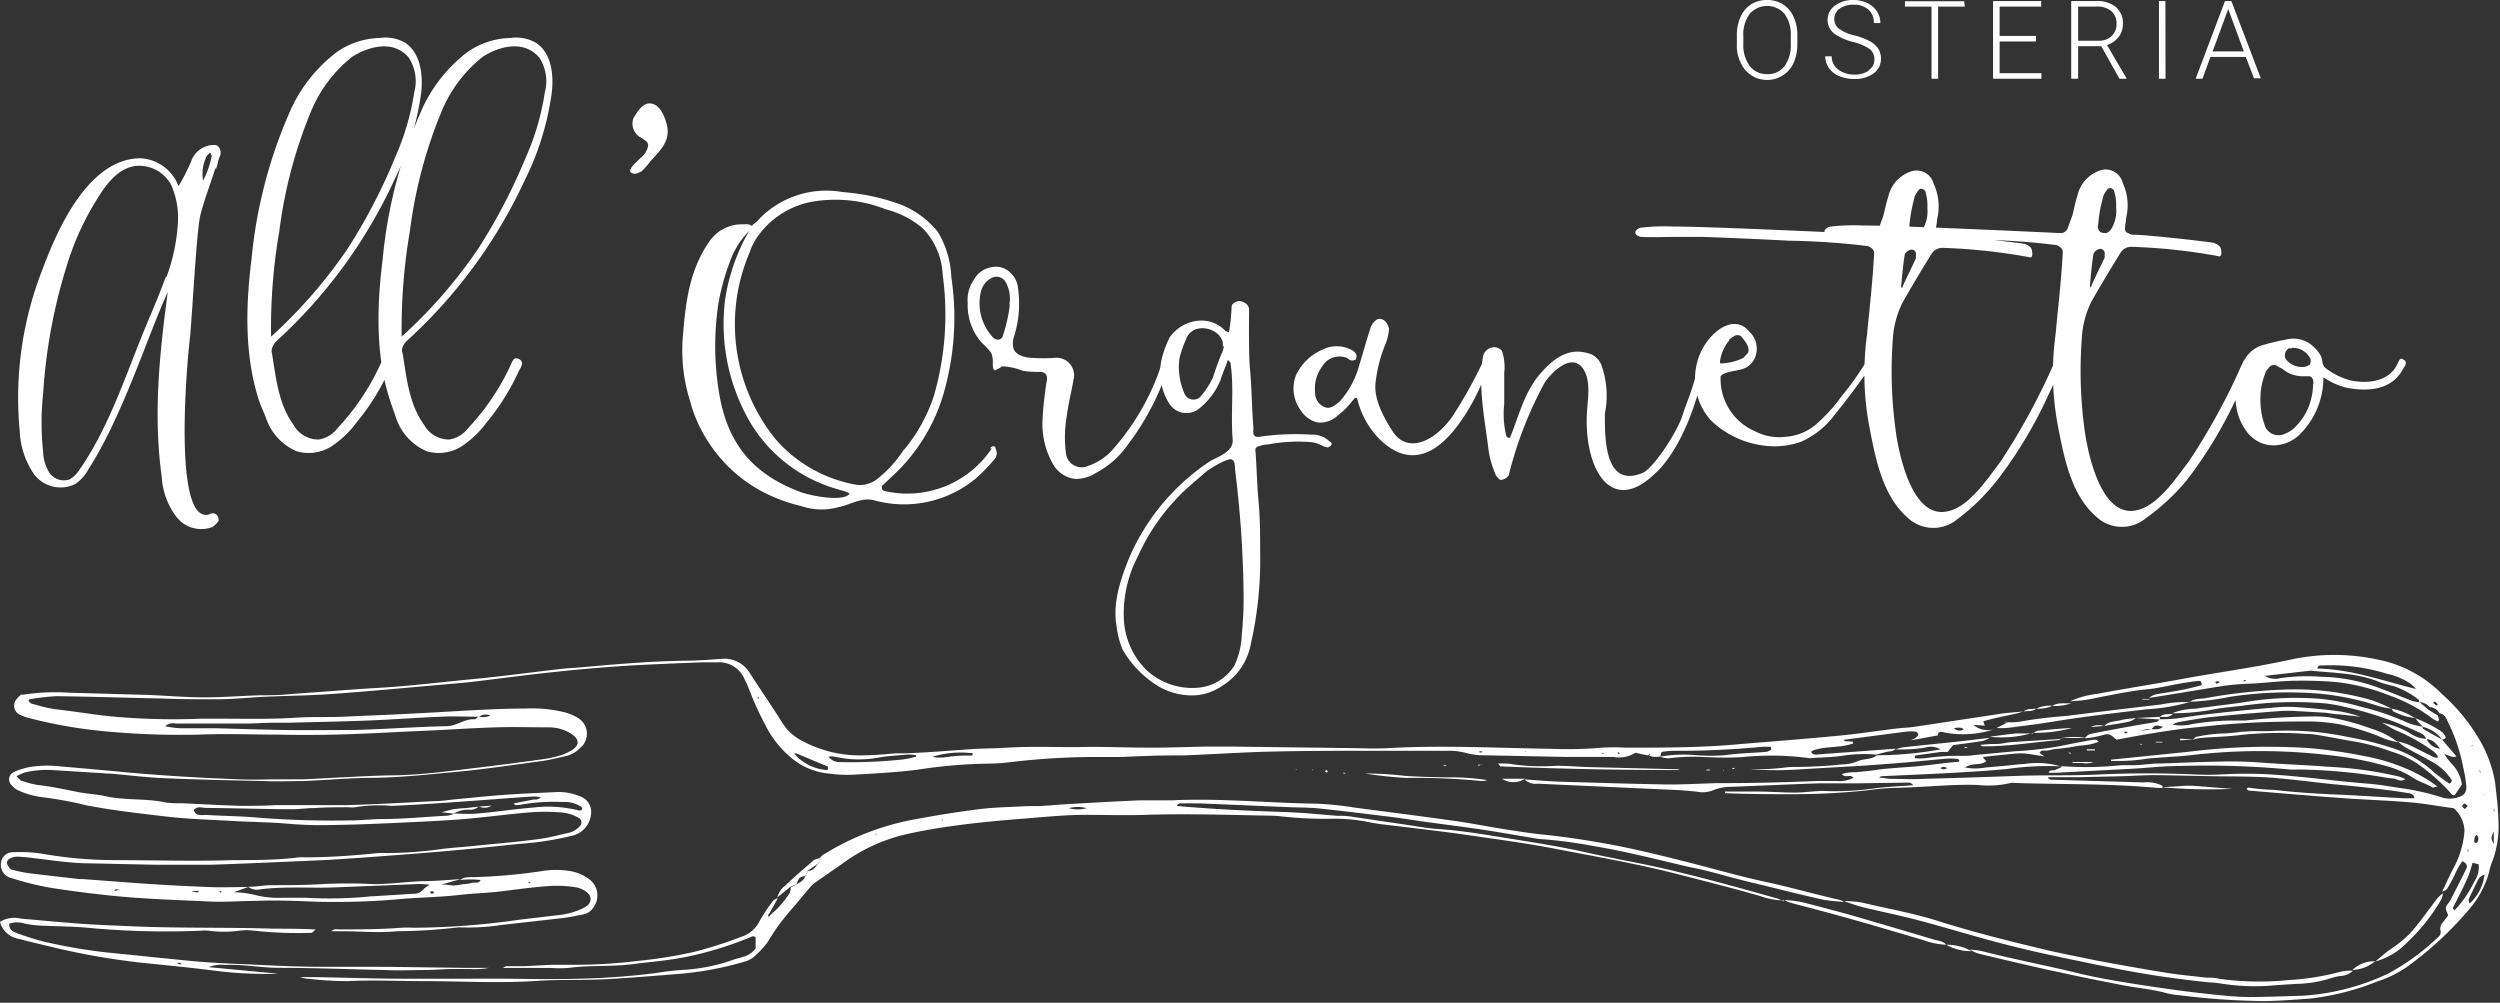
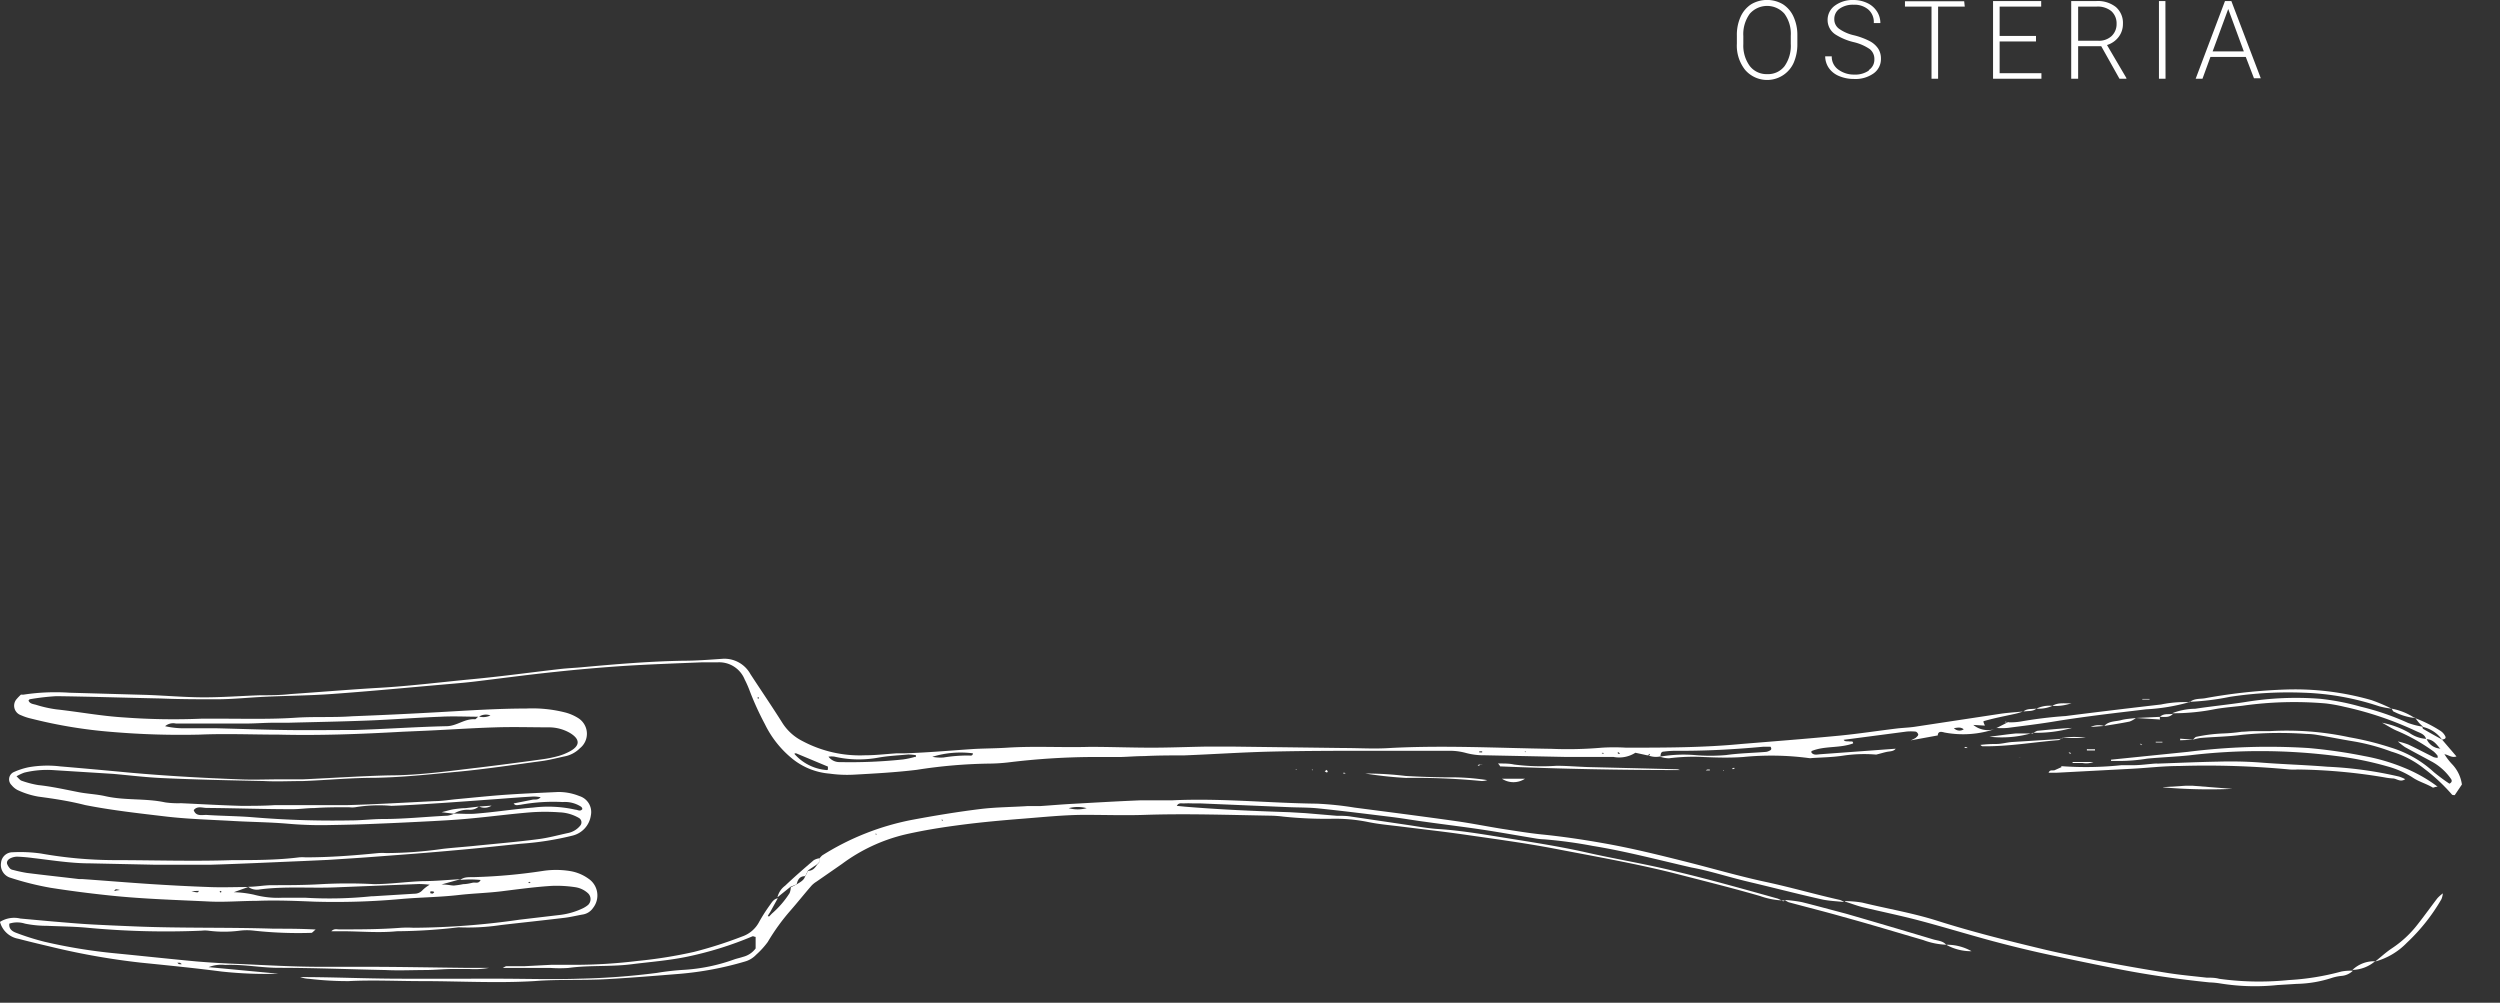
<svg xmlns="http://www.w3.org/2000/svg" viewBox="0 0 216.54 86.85">
  <rect x="0" y="0" width="216.54" height="86.85" fill="#333333" stroke="none" />
  <defs>
    <style>.cls-1{fill:#fff;}</style>
  </defs>
  <title>Risorsa 2AAA</title>
  <g id="Livello_2" data-name="Livello 2">
    <g id="Layer_1" data-name="Layer 1">
      <path class="cls-1" d="M65.63,60.41s0,.07,0,.09.05,0,.09,0,0-.07,0-.09-.06,0-.08-.05m66.47,4.8.06-.07h-.11Zm-113,12-.09.07s.05.07.07.07.07,0,.1-.06l-.08-.08M138.75,65.27l.19,0s-.06-.06-.09-.06-.07,0-.1,0m1.35,0s.05.07.09.08a.26.26,0,0,0,.12,0,.47.47,0,0,0-.11-.13s-.07,0-.1.06M45.86,76.37l-.1.06s.07.08.07.07a.85.85,0,0,0,.14-.1l-.11,0m82.27-11.32s0,.09,0,.09h.25s0-.09,0-.09h-.25M37.27,77.37c.09,0,.17.07.25,0s.14-.11,0-.15a.53.53,0,0,0-.25,0s0,.07,0,.1m-20.82-.13c.39.06.51.1.63.1s.1-.08.15-.12a.28.28,0,0,0-.12,0c-.13,0-.26,0-.66.06m-5.94-.11a3.65,3.65,0,0,0-.46-.1c-.05,0-.09.08-.14.12s.08.06.11,0l.49-.07m158.73-14a.66.66,0,0,0,.85.1c-.25-.21-.51-.15-.85-.1m-88.5,2.48a3.72,3.72,0,0,0,1,.06,13,13,0,0,1,2.16-.17c.14,0,.35.07.37-.19a8.32,8.32,0,0,0-3.51.3M68.81,65.3a4.15,4.15,0,0,0,2.8,1.4s.1,0,.1-.07,0-.21,0-.23l-2.75-1.15s-.07,0-.11,0m10.48.34c0-.06,0-.12,0-.18a4.91,4.91,0,0,0-.66-.06c-.86.08-1.73.12-2.58.27a9.35,9.35,0,0,1-3.8-.08,1.68,1.68,0,0,0-.53,0,1.19,1.19,0,0,0,1,.47,43.28,43.28,0,0,0,5.46-.23,7.7,7.7,0,0,0,1.06-.23M39.34,70.47h0c.64,0,1.29.06,1.92,0,1.64-.13,3.26-.39,4.91-.52a10.71,10.71,0,0,1,3.66.18c.19,0,.43.2.61-.05,0-.08-.06-.18-.13-.22a2.57,2.57,0,0,0-1.56-.39,15.77,15.77,0,0,0-3.69.24c-.18,0-.41.12-.57-.12l.81-.16.8-.16c.22-.05.49.06.73-.22a4,4,0,0,0-.62-.06c-1.05.06-2.09.14-3.14.22-1.69.12-3.37.25-5.06.36-1.37.09-2.74.18-4.11.23a12.64,12.64,0,0,0-3.13.12,2,2,0,0,1-.54,0c-1,0-2,0-3,.07-.63,0-1.27.1-1.91.1-2.47,0-4.94-.09-7.41-.11-.38,0-.82-.2-1.13.19.2.59.76.39,1.16.42,1.37.09,2.75.09,4.12.21a83.39,83.39,0,0,0,8.37.26c.91,0,1.82-.12,2.74-.12,1.88,0,3.74-.2,5.61-.29a2.56,2.56,0,0,0,.63-.2m2.07-8.39a1.4,1.4,0,0,0,1-.09,1.09,1.09,0,0,0-1,.11c-1.11,0-2.21-.06-3.3,0-2.11.08-4.21.25-6.32.33-2.29.09-4.57.13-6.87.19l-1.23,0c-.83,0-1.65.07-2.47.07-2,0-4,0-6.05,0a1.08,1.08,0,0,0-.94.23,7.49,7.49,0,0,0,1.84.18c.87,0,1.74,0,2.61,0,2,.05,3.94.12,5.91.15s4,0,6.05,0c2.65-.08,5.3-.27,7.95-.33.9,0,1.58-.67,2.48-.6.07,0,.14-.1.21-.16a.43.43,0,0,0,.1-.09m102.44,3.45a1.83,1.83,0,0,1-1.2-.1c.08,0,.24.11.21-.11l-.19.14-1.06-.23a2.61,2.61,0,0,1-1.91.36c-.73,0-1.47,0-2.2,0h-2.06l-6.88-.14a6,6,0,0,1-1.62-.2,5.3,5.3,0,0,0-1.49-.19c-2.1,0-4.21,0-6.32,0-3,0-6,0-9.07.07-2.52.06-5,.23-7.55.33-1.14,0-2.29,0-3.43.06-.69,0-1.37.06-2.06.08-.92,0-1.83,0-2.75,0a62.5,62.5,0,0,0-6.84.45,15.37,15.37,0,0,1-1.79.12,44.11,44.11,0,0,0-6.28.54c-1.81.22-3.65.32-5.47.42a10.94,10.94,0,0,1-2.06-.09,5.89,5.89,0,0,1-3.24-1.29,8.84,8.84,0,0,1-2.38-3,25.56,25.56,0,0,1-1.31-2.87,9,9,0,0,0-.44-1,2.38,2.38,0,0,0-2.36-1.48c-.46,0-.91,0-1.37,0-2.24.09-4.49.17-6.72.31q-3,.2-5.89.51c-2.32.24-4.63.55-6.94.83-.82.1-1.64.17-2.46.24-3.33.29-6.66.61-10,.85-1.91.14-3.84.15-5.76.24-1.38.06-2.74.21-4.12.22-1.64,0-3.29,0-4.94-.07-3-.06-6-.16-9.07-.2a20.19,20.19,0,0,0-2.31.27s-.06.07-.09.1c.1.3.43.31.66.38a10.53,10.53,0,0,0,1.73.39c2,.22,3.89.58,5.86.7a58,58,0,0,0,6.72.11c.59,0,1.19,0,1.79,0,2.15,0,4.3.06,6.46-.09,1.59-.1,3.2,0,4.81-.12q3.7-.14,7.41-.35c2.55-.14,5.11-.32,7.67-.32a11.51,11.51,0,0,1,3.41.35,4,4,0,0,1,1.11.49,1.6,1.6,0,0,1,.13,2.6,2.55,2.55,0,0,1-1.3.7c-.67.14-1.33.32-2,.41-2.45.33-4.89.7-7.35.93s-4.74.48-7.12.52c-2.06,0-4.12.2-6.18.28-1.14,0-2.29.06-3.43,0-2.89-.06-5.78-.12-8.66-.25-1.47-.06-2.92-.24-4.38-.37L4.7,66.71a8.36,8.36,0,0,0-2.59.21,3.93,3.93,0,0,0-.68.32c.19.18.3.33.43.38A8.41,8.41,0,0,0,3.31,68c1.14.12,2.26.37,3.38.59.8.17,1.64.19,2.43.37,1.71.39,3.48.17,5.19.54a7.77,7.77,0,0,0,1.37.07c1.73.08,3.47.18,5.2.23,1,0,1.93,0,2.88-.06,2.07,0,4.13,0,6.19,0,2.56-.07,5.12-.22,7.68-.35.64,0,1.28-.11,1.92-.17,1.5-.14,3-.3,4.51-.4s2.83-.15,4.25-.22a4.78,4.78,0,0,1,1.87.35,1.45,1.45,0,0,1,1,1.67,2.11,2.11,0,0,1-1.6,1.76,25.88,25.88,0,0,1-4.46.7c-1.87.19-3.74.4-5.61.56-2.27.21-4.55.38-6.83.55-1.42.11-2.84.2-4.25.29l-2.2.1c-2.65.11-5.3.24-8,.32-1.6,0-3.21,0-4.81,0l-5.64-.12c-1.65,0-3.28-.27-4.92-.46-.45-.06-.91-.1-1.36-.12a1.36,1.36,0,0,0-.53.11c-.22.09-.41.26-.36.5a1.19,1.19,0,0,0,.27.43.48.48,0,0,0,.25.11,11.61,11.61,0,0,0,1.2.26c1.49.19,3,.35,4.5.53l.27,0c2,.14,3.92.3,5.89.43,1.69.11,3.38.2,5.08.26,1.14.05,2.28,0,3.43,0l-1.25.45a9.2,9.2,0,0,1,1.73.21,8,8,0,0,0,2.43.27c.68,0,1.37,0,2.06,0a35.39,35.39,0,0,0,5.73-.13h.13l3.56-.22a.92.92,0,0,0,.71-.31,3.14,3.14,0,0,1,.62-.47,8.91,8.91,0,0,0-.92-.06l-7.24.29c-2.19.09-4.38-.11-6.57.18a1.27,1.27,0,0,1-1-.23c.68,0,1.36-.13,2-.14,1.46,0,2.91,0,4.38-.09a42.55,42.55,0,0,1,4.52,0c1.42,0,2.82-.21,4.23-.26,1.09,0,2.18-.11,3.28-.17l-1.67.46c.59,0,.85.1,1.11.09a7.18,7.18,0,0,0,.79-.12c.27,0,.54-.06.8-.12s.52.12.7-.24a8.79,8.79,0,0,0-1.77,0c.39-.32.87-.22,1.31-.25A47.66,47.66,0,0,0,47,75.44a7.59,7.59,0,0,1,2.33,0,3.75,3.75,0,0,1,1.63.66,1.75,1.75,0,0,1,.41,2.54,1.33,1.33,0,0,1-.89.57c-.53.09-1.07.23-1.61.29-1.82.22-3.64.41-5.46.62a19,19,0,0,1-3.69.2,47.55,47.55,0,0,1-5.34.34c-1.59.16-3.2,0-4.81,0h-.87c.24-.25.47-.16.68-.16,1.78,0,3.57,0,5.35-.14a10.2,10.2,0,0,1,1.1,0A67,67,0,0,0,45,79.66l3.4-.4a6.34,6.34,0,0,0,2.09-.59,2.31,2.31,0,0,0,.45-.29.7.7,0,0,0,0-1,2.08,2.08,0,0,0-1.08-.53,10.76,10.76,0,0,0-2.05-.12c-1.47.09-2.92.29-4.37.47-1.22.15-2.46.18-3.69.32-1.64.19-3.28.2-4.92.34a63.42,63.42,0,0,1-7.55.24c-1.69-.07-3.39-.14-5.08-.07-1.33,0-2.66.12-4,.06-2.88-.14-5.76-.22-8.63-.52-1.73-.18-3.45-.4-5.17-.67A25.34,25.34,0,0,1,.82,76a1.16,1.16,0,0,1-.73-1.27,1,1,0,0,1,1-.91,12.71,12.71,0,0,1,2.47.11,36.76,36.76,0,0,0,6.28.57c3.44,0,6.88.12,10.31,0,1.92,0,3.85,0,5.76-.24a3.37,3.37,0,0,1,.55,0c2.11,0,4.21-.16,6.31-.37a5.27,5.27,0,0,1,.68,0,35.34,35.34,0,0,0,4.93-.37c1-.11,1.92-.17,2.87-.27,1.78-.18,3.56-.33,5.32-.56.91-.11,1.79-.36,2.69-.55a1.83,1.83,0,0,0,1-.63.44.44,0,0,0-.13-.67,3.62,3.62,0,0,0-1.69-.48,17.11,17.11,0,0,0-2.48,0c-1.73.14-3.45.37-5.18.53-1.1.11-2.19.17-3.29.23-1.56.08-3.11.16-4.67.22-1.37.06-2.75.1-4.12.12a32.84,32.84,0,0,1-3.84-.12c-1.55-.13-3.12-.14-4.67-.23-1.92-.11-3.85-.16-5.76-.38-2.36-.28-4.73-.54-7.06-1C6,69.38,4.67,69.18,3.32,69a7,7,0,0,1-1.82-.58A1.69,1.69,0,0,1,1,68a.69.69,0,0,1,.18-1.12,6.19,6.19,0,0,1,1.28-.42,9.32,9.32,0,0,1,2.74-.08c2,.17,4,.35,6,.54,3.14.28,6.3.46,9.46.58,1.27.06,2.56,0,3.84,0,.6,0,1.2,0,1.79,0,2.47-.11,4.94-.28,7.41-.34,2.62,0,5.21-.38,7.8-.68q2.71-.33,5.44-.71a10.64,10.64,0,0,0,1.47-.3,4.83,4.83,0,0,0,1-.42c.78-.44.91-1-.07-1.58A3.65,3.65,0,0,0,47.6,63c-1.56,0-3.11-.05-4.67,0-2,.06-4,.2-6,.29l-2.06.09c-3.57.2-7.14.34-10.72.25-2.29,0-4.58-.1-6.87,0a70.44,70.44,0,0,1-7.55-.23,41.73,41.73,0,0,1-7-1.15,4.62,4.62,0,0,1-.91-.3.87.87,0,0,1-.37-1.41,4.44,4.44,0,0,1,.37-.38l0,0a.83.83,0,0,0,.27,0A18.18,18.18,0,0,1,6,60l6.73.19c1.6.06,3.2.2,4.8.21s3.3-.12,5-.18c.86,0,1.73,0,2.6-.1,2.61-.18,5.21-.4,7.81-.55s5.29-.49,7.94-.74,5.08-.59,7.62-.88c.68-.08,1.37-.1,2.05-.17,2.88-.26,5.75-.5,8.64-.55,1.14,0,2.28-.09,3.43-.17A2.57,2.57,0,0,1,65,58.39c.94,1.44,1.91,2.86,2.82,4.31a4.42,4.42,0,0,0,1.69,1.49,10.58,10.58,0,0,0,5.41,1.23c.91,0,1.83-.11,2.74-.17l.68,0c1.93-.06,3.84-.23,5.76-.36,1-.07,2.1-.06,3.15-.13,2.38-.15,4.76,0,7.14-.07,1.79,0,3.58.07,5.36.07,1.51,0,3-.06,4.53-.09l2.75,0,9.35.12c1.33,0,2.66.09,4,0,4.67-.25,9.34,0,14,.07a33.87,33.87,0,0,0,4.39-.1,17.68,17.68,0,0,1,2.06,0c3.35,0,6.7,0,10-.32,2.83-.23,5.66-.45,8.48-.72,1.64-.16,3.27-.41,4.9-.61.55-.07,1.1-.08,1.64-.16l7.45-1.13c.63-.09,1.27-.13,1.91-.19v0a5,5,0,0,1-.63.19c-.94.21-1.88.38-2.78.65,0,.15.08.24.12.38l-1-.06h0a2,2,0,0,0,1.95.33l0,0a8.65,8.65,0,0,1-4.43.33c-.21-.05-.57-.18-.6.25l-2.35.43a3,3,0,0,0,.44-.22c.09-.08.22-.19.22-.28s-.14-.26-.23-.26a3.75,3.75,0,0,0-.82,0l-5.41.71c.11.18.3.11.47.14s.35-.08.35.17c-1.18.44-2.47.19-3.61.67,0,0,0,.08,0,.13.21.25.5.16.75.14l3.69-.27,2.86-.21v0c-.17.22-.44.22-.69.26s-.66.17-1,.25l0,0a12.47,12.47,0,0,0-2.86.09c-.89.14-1.81.15-2.72.21a.82.82,0,0,1-.27,0,24.84,24.84,0,0,0-5.69-.09c-1.13.08-2.27.05-3.41,0a16.73,16.73,0,0,0-3,.11,2.47,2.47,0,0,1-.78-.14,11.94,11.94,0,0,1,3-.14,15.55,15.55,0,0,0,2.73,0c1.13-.16,2.26-.18,3.39-.27a.82.82,0,0,0,.27-.06c.13-.07.36-.11.19-.39-.2,0-.42,0-.64,0-2.5.23-5,.37-7.51.35a8,8,0,0,0-1.09.07c-.3,0-.28.28-.3.49" />
-       <path class="cls-1" d="M209.91,60.2l-.09,0s.05,0,.08,0,.06,0,.09,0l-.08-.06m4.28,4.4h-.1l0,.11Zm1,4.34,0-.09-.05.06Zm-23.13-9.89-.2.09s.11.14.15.13a1.34,1.34,0,0,0,.27-.13l-.22-.09M211.15,61a2.83,2.83,0,0,0-.25-.24s-.11.08-.16.13l.3.21s.06,0,.11-.1m2.6,8.8c-.12-.08-.21-.21-.29-.19s-.2.15-.19.22.14.17.23.25l.25-.28m-19.32-10.9-.14.12a.32.32,0,0,0,.13,0,.75.75,0,0,0,.14-.12l-.13,0m19.3,14.71s0,0,0,0a.17.17,0,0,0,0,.1s0,0,.05.06,0-.14,0-.21m2.3-3.36-.09-.14s0,.08,0,.11.06.09.08.14l0-.11m-48-3.67a.47.47,0,0,0,.58,0,.47.47,0,0,0-.58,0m46.5,5.75c-.27.15-.24.41-.27.65,0,0,.07.06.11.07a.13.13,0,0,0,.12,0,.51.51,0,0,0,0-.69M216,72c-.25.6-.25.6,0,1.12,0-.45,0-.79,0-1.12m-1.83,2.73c-.13.4-.22.77-.36,1.12s-.35.79-.54,1.18-.47.93-.7,1.39c-.07.13-.21.28.05.41a9.45,9.45,0,0,0,1.68-2.45,2.2,2.2,0,0,0,.39-1.52l-.52-.13m-4.9-15.06c-.16-.15-.31-.31-.48-.45a5.69,5.69,0,0,0-2-.85,16.45,16.45,0,0,0-5.66-.73c-.15,0-.37-.05-.4.27,3,.06,5.66,1.07,8.51,1.76m5.95,16.07v-.07s0,.07,0,.1a.86.86,0,0,0-.58.5c-.28.54-.53,1.09-.79,1.64,0,.06,0,.15.09.35a4,4,0,0,0,1.29-2.52m-.5-9.14a1.09,1.09,0,0,0,.09.23s.07.07.1.11a.31.31,0,0,0-.05-.12,1.35,1.35,0,0,0-.16-.19l0,0m-27.36,1.61a4.93,4.93,0,0,1-.55,0c-4.05-.38-8.13-.29-12.2-.42a1.13,1.13,0,0,0-.41,0,8.65,8.65,0,0,1-2.87.17c-2.38-.08-4.75.22-7.13.25a20.17,20.17,0,0,0-2.32.2,60,60,0,0,1-6.43.35c-2,0-4,0-6-.09,0-.09,0-.13,0-.14a.31.31,0,0,1,.13,0c.87,0,1.74,0,2.61,0,1.1,0,2.2.09,3.29.09.68,0,1.37-.09,2.05-.13a5.31,5.31,0,0,1,.68,0,24.66,24.66,0,0,0,4.38-.26c1-.11,2.08-.17,3.16-.25-.2-.27-.44-.22-.64-.22l-4.26.06c-1.1,0-2.19,0-3.29,0-2.52.09-5,.2-7.54.3a4.14,4.14,0,0,0-1.6.3,2.38,2.38,0,0,1-1.35.13q-.88-.1-1.77-.15l-12.08-.55a1.35,1.35,0,0,1-1.13-.37v0c1,.07,2.09.16,3.14.2,3.12.09,6.23.19,9.34.24,1.42,0,2.83-.08,4.25-.12.27,0,.55,0,.82,0,2.57,0,5.13-.08,7.69-.18.59,0,1.19,0,1.79,0a2.79,2.79,0,0,0,1.45-.27c-.23-.38-.71.07-1-.34a3.74,3.74,0,0,1,1.19-.15l1.36-.14c.41-.06.81-.12,1.22-.16l1.36-.11,1.24-.09,1.22-.13,1.36-.17,1.23-.12c0-.29-.24-.23-.38-.25a4.61,4.61,0,0,0-.83,0c-1.22.11-2.45.24-3.67.34s-2.19.17-3.28.25l-5.34.31a29.82,29.82,0,0,1-4.63,0c.41,0,.82,0,1.22,0s1-.06,1.51-.1a7.45,7.45,0,0,1,1-.09,39.86,39.86,0,0,0,4.24-.22,3.56,3.56,0,0,0,1.34-.27c.53-.25,1.19-.11,1.67-.52l-.05,0a31.88,31.88,0,0,0,5.57-.51,1.6,1.6,0,0,0-1.3-.16,13.17,13.17,0,0,1-2.59.16v0a3.94,3.94,0,0,1,.65-.18c1.59-.18,3.18-.33,4.77-.5l2.72-.32h0a2.46,2.46,0,0,1-.6.27c-.85.14-1.7.24-2.57.36l-.46.59-.59,0-2.16.3a.2.2,0,0,0-.1.08s0,.06,0,.16a4.08,4.08,0,0,0,.92,0,19.53,19.53,0,0,1,3.15-.2c.36,0,.73,0,1.09-.07l3.54-.33a32.59,32.59,0,0,0,3.82-.43c.89-.19,1.78-.36,2.67-.52.23,0,.5-.17.73.13a5.63,5.63,0,0,1-.81.24c-.31.06-.63.07-1,.12l-.81.14-.82.1c-.32,0-.63.09-.94.15s-.56-.11-.73.21l.41.31c-.57-.09-1.06-.18-1.56-.24a4.41,4.41,0,0,0-1,0c-.91.08-1.81.18-2.72.28,0,0,0,.07,0,.1l.25.27c-.48.42-1.21.1-1.83.55a4.72,4.72,0,0,0,1.75,0l1.91-.17c.5-.05,1-.11,1.49-.14a7.15,7.15,0,0,1,3.12.21l0,0a24.27,24.27,0,0,0-4.51.21c-1.73.18-3.46.27-5.19.37-1.91.1-3.83.18-5.75.27-.07,0-.13,0-.28.13.41,0,.72.09,1,.1,1,0,1.93.06,2.89,0q4.11-.11,8.22-.26c2.33-.08,4.66,0,7-.12,2.74-.13,5.49-.12,8.23,0a22.68,22.68,0,0,0,2.33,0,35.46,35.46,0,0,1,4.25,0c2.83.17,5.64.58,8.46.8,1,.08,1.9.25,2.85.39a20.88,20.88,0,0,1,3.6.82,2.17,2.17,0,0,0,1.21,0c.59-.14.88-.44.83-1a10.09,10.09,0,0,0-.25-1.54,15.44,15.44,0,0,0-1.48-4.3.73.73,0,0,0-.6-.47,1,1,0,0,0-.83-.53,1.4,1.4,0,0,0-.92-.45c0-.08,0-.19-.1-.23a7.09,7.09,0,0,0-2.13-1.15,9.85,9.85,0,0,1-1.18-.33c-1.93-.81-4-.79-6-1l-3.95.45a1.65,1.65,0,0,0,1.32.2,16.3,16.3,0,0,1,3.56-.12,15,15,0,0,1,5.09,1c.94.35,1.86.74,2.79,1.09a3.65,3.65,0,0,0,.66.12l.73.64.84.51c0,.16.17.32,0,.51a3.19,3.19,0,0,1-.45-.23,13.76,13.76,0,0,0-3.69-2,17.9,17.9,0,0,0-4.75-1.19c-1.09-.09-2.17-.12-3.27-.11-1.42,0-2.82.21-4.23.26a20.1,20.1,0,0,0-2.45.23c-2.07.32-4.12.69-6.19,1h0a1.92,1.92,0,0,1,.45-.27c.49-.11,1-.18,1.48-.26a22.49,22.49,0,0,0,2.64-.58c0-.25-.09-.39-.31-.36-.49.05-1,.13-1.48.21-1,.17-2,.43-3,.52-1.42.14-2.8.44-4.18.7a11.84,11.84,0,0,1-2.44.33l0,0a8,8,0,0,1,2.35-.64c2.42-.46,4.86-.83,7.29-1.28,3.14-.58,6.31-1,9.43-1.68a17.85,17.85,0,0,1,7.63,0,10.69,10.69,0,0,1,5.54,3,16.21,16.21,0,0,1,3.13,3.78,10.73,10.73,0,0,1,1.45,3.9c.12,1.08.26,2.16.28,3.24a8.63,8.63,0,0,1-.54,3.59,3.87,3.87,0,0,0-.26.88,8.33,8.33,0,0,1-1.8,3.31,30.08,30.08,0,0,1-4.86,4.57,9.67,9.67,0,0,1-3,1.59,22.44,22.44,0,0,1-5.82,1.49c-1.36.1-2.73.21-4.1.22a63,63,0,0,1-7.26-.51,6.56,6.56,0,0,1-1.08-.17c-1.28-.36-2.61-.45-3.9-.71l-2.83-.56c-1.38-.29-2.77-.58-4.15-.89q-2.73-.62-5.46-1.28a4.28,4.28,0,0,1-.72-.34l0,0a7.71,7.71,0,0,1,1,.12c2.87.74,5.79,1.28,8.67,2,2.1.48,4.21.8,6.34,1.12,1.35.2,2.71.39,4.07.54s2.64.3,4,.33c1.55,0,3.11-.07,4.66-.11a20.18,20.18,0,0,0,7.49-1.92,19.89,19.89,0,0,0,4.33-3.16.52.52,0,0,0,.2-.58.84.84,0,0,1,.23-.72l.44-.59c-.1-.34-.34-.6-.09-.91a2.61,2.61,0,0,0,.36-.55c.44-.85.88-1.71,1.3-2.57.14-.28,0-.5-.34-.66a6.54,6.54,0,0,0-.69,1.24,12.83,12.83,0,0,1-.63,1.15c-.08.13-.29.18-.44.27l0,0c.36-.75.69-1.51,1.09-2.24a8.06,8.06,0,0,0,.84-2.86,2.08,2.08,0,0,0-.11-.89,2.49,2.49,0,0,0-.82-1.26c-1.16-.14-2.36-.38-3.6-.49-2-.18-3.93-.23-5.89-.37-2.74-.2-5.48-.43-8.21-.66-.08,0-.14-.08-.21-.12s.13-.15.16-.14a16,16,0,0,0,2.18.19c2,.24,3.92.35,5.89.43,1.78.08,3.56.21,5.34.3.31,0,.63,0,.95,0-.07-.41-.39-.42-.64-.46-.94-.15-1.9-.28-2.85-.39-1.32-.16-2.64-.28-4-.41-1.59-.18-3.18-.38-4.78-.51-1.09-.09-2.2-.1-3.3-.12-2.33,0-4.67-.09-7-.11-1,0-2,.08-3,.1l-3.57.08-2.61,0c.13.26.32.22.48.22l7.83.23a2.84,2.84,0,0,1,1.6.29Z" />
      <path class="cls-1" d="M75.91,72.32l0-.1-.11,0ZM81.63,71l-.09,0a.22.22,0,0,0,.06.07s.06,0,.09,0L81.63,71m12.49-1a3,3,0,0,0-1.55,0,2.91,2.91,0,0,0,1.55,0m60.49,8a6.6,6.6,0,0,1-2.16-.39c-2.49-.72-5-1.34-7.55-2-3.41-.85-6.88-1.45-10.34-2.12-2.59-.49-5.23-.84-7.85-1.22-1.82-.26-3.64-.46-5.46-.69-1-.12-1.91-.2-2.85-.4a14.43,14.43,0,0,0-3.14-.26,35.4,35.4,0,0,1-4.12-.19,10,10,0,0,0-1.09-.08c-3.62-.06-7.24-.19-10.86-.07-1.74.06-3.49,0-5.23,0s-3.56.19-5.34.33-3.56.3-5.33.53-3.25.47-4.85.83a15,15,0,0,0-5.51,2.56l-2.22,1.54a2.2,2.2,0,0,0-.41.33c-.61.7-1.19,1.43-1.8,2.13a18.21,18.21,0,0,0-2,2.76,7.15,7.15,0,0,1-1,1.1,2.14,2.14,0,0,1-1,.6,28.25,28.25,0,0,1-5.63,1.06c-2.1.17-4.19.34-6.3.46s-4.21,0-6.31.17c-3.25.19-6.49,0-9.74,0-2.11,0-4.21-.11-6.33,0a28.13,28.13,0,0,1-3.42-.2,2.57,2.57,0,0,1-.77-.15c2.79,0,5.58.13,8.38.14s5.77,0,8.66,0c2.38,0,4.76.08,7.14,0a62.9,62.9,0,0,0,6.71-.5A22.38,22.38,0,0,1,59.29,84a15.54,15.54,0,0,0,4.28-.89c.25-.09.52-.14.78-.23a1.94,1.94,0,0,0,1.1-.73c0-.33,0-.67,0-1-.1,0-.21-.08-.27-.05a30.69,30.69,0,0,1-5.73,1.78c-1.57.32-3.16.44-4.75.64-1.82.23-3.66.07-5.47.32a11,11,0,0,1-1.52,0H43.54c.15-.07.24-.15.33-.15l1.52,0,2.32-.12c.69,0,1.38,0,2.06,0a45.55,45.55,0,0,0,5.48-.34,40,40,0,0,0,4.86-.78,36.63,36.63,0,0,0,4.16-1.33,2.62,2.62,0,0,0,1.49-1.28,14.6,14.6,0,0,1,.92-1.44c.18-.25.33-.53.69-.6h0L66.71,79c-.06.1-.13.19-.18.29s0,.06.09.09l.24-.25a8.05,8.05,0,0,0,1.53-1.77,1.31,1.31,0,0,0,.1-.5L69,76.6c.29-.18.61-.33.73-.67.09-.16.17-.33.25-.5.42,0,.61-.26.8-.54l.18-.2c0-.1,0-.2,0-.31l0,0a1.84,1.84,0,0,1,.26-.29A22.61,22.61,0,0,1,79.06,71c1.93-.36,3.87-.68,5.81-.92,1.36-.17,2.74-.17,4.11-.26.36,0,.73,0,1.1,0,.91-.06,1.82-.14,2.73-.19,2-.11,4-.23,6-.31.91,0,1.83,0,2.75,0,4.17-.2,8.32.24,12.49.29a27.89,27.89,0,0,1,3.27.34c2.91.38,5.81.75,8.71,1.16,1.36.19,2.7.46,4.06.68,1.12.17,2.25.36,3.39.48,1.82.18,3.63.45,5.43.77,2.39.42,4.73,1,7.08,1.59s4.66,1.27,7,1.77c2.14.46,4.24,1.07,6.38,1.55a1.73,1.73,0,0,1,.36.18l0,0c-.63-.07-1.28-.09-1.89-.22-1.79-.4-3.56-.85-5.33-1.28-.66-.16-1.33-.31-2-.49-1.32-.34-2.63-.75-4-1-2.84-.65-5.66-1.4-8.55-1.87a39.79,39.79,0,0,0-4.21-.57,5.56,5.56,0,0,1-.82-.09c-1.53-.25-3.06-.53-4.6-.76s-3.26-.44-4.89-.67c-1-.13-1.89-.29-2.85-.41-2.13-.26-4.26-.53-6.4-.75-.86-.09-1.74-.07-2.61-.11l-7.55-.32q-.35,0-.69,0a7.37,7.37,0,0,0-.82,0c-.19,0-.43-.08-.59.21l.7.07c3,.25,6,.38,9.06.48l1.37.08,2.73.23c.42,0,.83,0,1.24.07l5,.74c.86.13,1.72.29,2.59.34,1.83.12,3.63.42,5.43.71,2.48.4,5,.78,7.42,1.33s5.19,1,7.77,1.65c2.94.7,5.83,1.52,8.73,2.33a3.07,3.07,0,0,1,.48.24Z" />
      <path class="cls-1" d="M15.59,83.39l-.25,0c.06,0,.11.12.17.12a.69.69,0,0,0,.24,0l-.16-.12M0,79.85a2.31,2.31,0,0,1,1.76-.29l2.87.26c1.1.09,2.19.19,3.29.25s2.47.12,3.71.17c4,.17,8.06.07,12.09.2,1.14,0,2.29,0,3.62.07-.21.17-.29.29-.37.29A35.35,35.35,0,0,1,22,80.61a5.07,5.07,0,0,0-1.23,0,10.47,10.47,0,0,1-2.74,0,2.53,2.53,0,0,0-.55,0,72.87,72.87,0,0,1-10-.26c-1.14-.1-2.29-.11-3.43-.16A9.45,9.45,0,0,1,2.16,80,2.23,2.23,0,0,0,.81,80c-.06.44.23.66.57.79a21.44,21.44,0,0,0,2.47.78,46.36,46.36,0,0,0,6.1,1c2.37.23,4.74.49,7.11.71,1.32.11,2.65.18,4,.23,2.14.1,4.3.22,6.45.23,1.37,0,2.74,0,4.12,0,2.84,0,5.68.06,8.52.09l2.23,0a7,7,0,0,1-1.73.1c-.46,0-.92,0-1.38,0-.77,0-1.55.08-2.33.09-1.19,0-2.38.06-3.56,0-3.07-.06-6.15-.19-9.21-.19-1.57,0-3.1-.32-4.66-.25a3,3,0,0,0-1.44.19l6.05.57a35.29,35.29,0,0,1-4.93-.19c-2.31-.3-4.63-.53-7-.77a62.08,62.08,0,0,1-7.55-1.32c-1-.24-2-.47-3.06-.75A2,2,0,0,1,0,79.85" />
      <path class="cls-1" d="M159.8,78.05a9.29,9.29,0,0,1,1.5.13c2.17.53,4.39.9,6.52,1.58,3,.95,6,1.7,9,2.42,1.55.38,3.12.67,4.69,1,2.07.39,4.14.76,6.21,1.09,1.13.18,2.27.28,3.41.41.36,0,.74,0,1.09.1a25.34,25.34,0,0,0,6,.11,22,22,0,0,0,4.58-.74,4.35,4.35,0,0,1,1-.07l0,0a1.6,1.6,0,0,1-1,.45,4,4,0,0,0-.79.16,10.44,10.44,0,0,1-3.09.53l-1.64.1a18.84,18.84,0,0,1-4.92-.13,7.61,7.61,0,0,0-1-.1c-2.63-.27-5.25-.64-7.85-1.15q-3.21-.63-6.42-1.33c-1.51-.33-3-.7-4.51-1.1-2.11-.57-4.2-1.21-6.31-1.77-1.62-.43-3.28-.77-4.92-1.16-.52-.13-1-.32-1.55-.49Z" />
      <path class="cls-1" d="M129.75,66.13c.58,0,1,0,1.39.09a18.86,18.86,0,0,0,3.68.11c.91,0,1.82.08,2.73.11l7.69.19a.68.68,0,0,1,.26.07c-5.19,0-10.38-.1-15.57-.32,0,0,0-.06-.18-.25" />
      <path class="cls-1" d="M168.57,81.83a6.42,6.42,0,0,1-2-.41c-2.31-.67-4.6-1.37-6.91-2-1.57-.45-3.15-.84-4.73-1.27a1.27,1.27,0,0,1-.33-.2v0a12.22,12.22,0,0,1,1.48.19c1.28.32,2.55.67,3.81,1q3.8,1.1,7.57,2.23c.38.11.82.12,1.1.45Z" />
      <path class="cls-1" d="M205.72,83.29c.48-.38.93-.8,1.44-1.14a9.24,9.24,0,0,0,2.22-2.05c.59-.75,1.15-1.53,1.73-2.29a3.28,3.28,0,0,1,.48-.43l0,0a1.93,1.93,0,0,1-.12.5,16.41,16.41,0,0,1-3,3.78,6,6,0,0,1-2.73,1.62Z" />
      <path class="cls-1" d="M118.25,67a29.1,29.1,0,0,1,3.5.21c1.19.07,2.38.11,3.56.12a20.71,20.71,0,0,1,3.51.24,1.61,1.61,0,0,1-.48.08,60,60,0,0,0-6.57-.27,34.42,34.42,0,0,1-3.52-.38" />
      <path class="cls-1" d="M69,76.6l-.53.21-1.13.91h0a1.73,1.73,0,0,1,.66-1c.8-.76,1.64-1.49,2.48-2.21a1.29,1.29,0,0,1,.5-.17l0,0v.31l-.19.2-.8.54c-.08.17-.16.34-.25.5-.48,0-.63.3-.73.67" />
      <path class="cls-1" d="M187.37,68.18l1.91-.12.4,0a2.44,2.44,0,0,1,.27,0l3.41.27a47.41,47.41,0,0,1-6-.13Z" />
      <path class="cls-1" d="M132.09,67.45a1.82,1.82,0,0,1-2,0l2,0Z" />
      <path class="cls-1" d="M203.77,84a2.72,2.72,0,0,1,1.95-.74l0,0a3.16,3.16,0,0,1-1.94.75Z" />
      <path class="cls-1" d="M170.78,82.39a4.38,4.38,0,0,1-2.21-.56v0a4.32,4.32,0,0,1,2.2.56Z" />
-       <path class="cls-1" d="M125.27,66.31s-.06.07-.08.06l-.25-.08s.08,0,.11,0l.22,0" />
      <path class="cls-1" d="M114.74,66.8l.18-.12a.91.91,0,0,1,.09.17s-.07.07-.09.06a.87.87,0,0,1-.18-.11" />
      <path class="cls-1" d="M177.77,61.14c.51-.33,1.1-.18,1.66-.23l0,0a4.23,4.23,0,0,1-1.66.23Z" />
      <path class="cls-1" d="M148.1,66.73l-.23,0-.12,0s.09-.07.13-.07a.87.87,0,0,1,.22,0" />
      <path class="cls-1" d="M116.35,67s0-.06,0-.06a.25.25,0,0,1,.12,0l.09.06h-.23" />
      <path class="cls-1" d="M176.39,61.38a2.52,2.52,0,0,1,1.38-.24l0,0a2.94,2.94,0,0,1-1.38.24Z" />
      <path class="cls-1" d="M175.26,61.62c.33-.27.75-.19,1.13-.24l0,0c-.32.26-.72.19-1.1.24Z" />
      <path class="cls-1" d="M128.3,66.19l-.2.13-.11,0s.06-.08.1-.09a1,1,0,0,1,.23,0Z" />
      <path class="cls-1" d="M150.17,66.49l.1.05-.18.09-.05-.11.13,0" />
      <polygon class="cls-1" points="113.67 66.73 113.62 66.66 113.72 66.66 113.67 66.73" />
      <polygon class="cls-1" points="112.23 66.62 112.33 66.65 112.25 66.69 112.23 66.62" />
      <path class="cls-1" d="M128.32,66.22a.25.25,0,0,1,.11,0l.07,0-.2,0Z" />
      <polygon class="cls-1" points="149.31 66.78 149.24 66.74 149.32 66.71 149.31 66.78" />
-       <path class="cls-1" d="M184.27,63.47s0-.09-.06-.09l-.23,0c0,.05.06.15.08.15a.9.9,0,0,0,.21-.08m2.09-.28c-.43-.06-.43,0-1.11.17l1.09-.18c.32,0,.69.08,1-.21-.66-.17-.66-.17-1,.22m-5.73.71c.13-.1.26-.27.41-.3,1.28-.26,2.57-.49,3.87-.73.62-.11,1.25-.2,1.87-.32.12,0,.21-.15.32-.23l0,0a12.26,12.26,0,0,0,1.91-.13c1.21-.2,2.44-.33,3.66-.47,1.54-.16,3.09-.31,4.63-.44a10.71,10.71,0,0,1,1.79,0c1.23.09,2.45.2,3.68.37a13.06,13.06,0,0,1,1.71.45l-1.91-.21c-.41,0-.81-.11-1.22-.14l-2.47-.14a10.44,10.44,0,0,0-1.37,0c-2,.15-3.92.3-5.87.51-1,.1-2,.29-3,.46a2.29,2.29,0,0,0-.44.2,3.67,3.67,0,0,0,1.48,0,21.1,21.1,0,0,1,3.81-.35c.32,0,.65,0,1,0,1.92-.2,3.83-.33,5.76-.35a9.37,9.37,0,0,1,1.5.07,20.13,20.13,0,0,1,3.7,1,7.33,7.33,0,0,1,2.28,1.16l0,0a6.65,6.65,0,0,1-1.8-.58,25.23,25.23,0,0,0-3-.92,15.56,15.56,0,0,0-3.12-.3c-2.24,0-4.47.06-6.7.23-.87.06-1.73.16-2.59.25-2.4.22-4.77.65-7.17,1.1-.32-.23-.55-.61-1.11-.42a9.3,9.3,0,0,1-1.59.3Z" />
      <path class="cls-1" d="M211.73,65.33a5.32,5.32,0,0,0,.64.84,3.16,3.16,0,0,1,.87,1.78l-.62.92c-.1,0-.23,0-.26-.07A15.68,15.68,0,0,0,210,66.6a8.29,8.29,0,0,0-2.87-1.5,17.87,17.87,0,0,0-3.3-.89c-1-.16-2.06-.38-3.1-.55a6,6,0,0,0-.95-.09,33,33,0,0,0-5.62.08c-1.18.16-2.37.17-3.56.27a5.23,5.23,0,0,0-.66.15h0c.1-.09.19-.23.3-.25a13.77,13.77,0,0,1,2.31-.29,15,15,0,0,0,1.63-.15c.32,0,.64-.05,1-.05s.92,0,1.37,0a25.74,25.74,0,0,1,6.95.53,26,26,0,0,1,3.58.89,9.64,9.64,0,0,1,3.73,2.13,16.72,16.72,0,0,0,1.35,1c.28-.15.21-.32.11-.45A4.83,4.83,0,0,0,210.69,66c-.79-.43-1.59-.85-2.38-1.29a5.8,5.8,0,0,1-.62-.49l0,0a6.41,6.41,0,0,1,.91.27c.74.35,1.46.73,2.19,1.09a1.28,1.28,0,0,0,.35.06c0-.09,0-.14,0-.17a2.11,2.11,0,0,0-.35-.38,16,16,0,0,0-3.17-1.79c-.45-.19-.86-.47-1.3-.7a7.61,7.61,0,0,1,2.37.88,2.82,2.82,0,0,0,1.49.52l0,0a1.36,1.36,0,0,0,1.23.84l.36.47" />
      <path class="cls-1" d="M178.52,66.36a29.26,29.26,0,0,0,5.21-.08c.31,0,.64,0,1,0,.63,0,1.27-.09,1.91-.14a2.48,2.48,0,0,1,.27,0c1.73-.06,3.47-.14,5.2-.17a35.39,35.39,0,0,1,3.57.07c2,.16,3.93.21,5.9.37a33.83,33.83,0,0,1,6.24.86,3.41,3.41,0,0,1,.51.22c-.4.27-.67,0-1-.06a5.43,5.43,0,0,1-.81-.1,48.54,48.54,0,0,0-7.51-.68,5.31,5.31,0,0,1-.69,0,77,77,0,0,0-9.61-.3c-1.37,0-2.73.17-4.11.24l-6.44.34c-.22,0-.45,0-.72,0,.12-.3.37-.16.53-.22l.6-.27Z" />
      <path class="cls-1" d="M182.85,65.8l6.67-.68a55.7,55.7,0,0,1,10.41-.33,44.61,44.61,0,0,1,4.87.7,17.07,17.07,0,0,1,3.41,1,12.88,12.88,0,0,1,2.93,1.65c-.23,0-.37.11-.43.07-.57-.34-1.22-.5-1.79-.9a7.93,7.93,0,0,0-2.1-.92,29.24,29.24,0,0,0-4.56-.92,51.49,51.49,0,0,0-12.59-.05c-1.22.13-2.46.17-3.69.29a14.88,14.88,0,0,1-2.58.2h-.55V65.8" />
      <path class="cls-1" d="M211.73,65.33l-.36-.47c-.33-.38-.61-.83-1.23-.84l0,0c-.11-.44-.55-.54-.9-.71a29.41,29.41,0,0,0-6.18-2.09,14.09,14.09,0,0,0-1.6-.29,31.88,31.88,0,0,0-7.24.2c-.76.09-1.54.15-2.3.28a18.42,18.42,0,0,1-3.78.37l0,0a5.63,5.63,0,0,1,2-.39c1.44-.22,2.89-.36,4.32-.58a27,27,0,0,1,6.53-.28,20.78,20.78,0,0,1,3.48.68,22.42,22.42,0,0,1,4.11,1.41,6.69,6.69,0,0,0,1.3.33l-.05,0c0,.07,0,.18.1.21.52.31,1.05.6,1.58.89l0,0,1.26,1.47c-.43.15-.71-.16-1.05-.19" />
      <path class="cls-1" d="M189.63,60.85c.39-.39,1-.29,1.41-.38a47.62,47.62,0,0,1,7.06-.75,24,24,0,0,1,7.3.92,14.79,14.79,0,0,1,1.75.74l0,0a7.62,7.62,0,0,1-1.06-.2A23,23,0,0,0,199.54,60a33.55,33.55,0,0,0-6.41.36,21.84,21.84,0,0,1-3.52.43Z" />
      <path class="cls-1" d="M172.91,63.07l1-.51,0,0A5.5,5.5,0,0,0,175,62.5a37.11,37.11,0,0,1,3.92-.48c2.75-.35,5.5-.68,8.26-1a10,10,0,0,1,2.44-.2l0,0a16.9,16.9,0,0,1-3.74.62c-2.67.32-5.33.62-8,1.06-1.34.22-2.7.38-4,.55a6,6,0,0,1-1,0Z" />
      <path class="cls-1" d="M178.62,63.91c-.11.07-.23.2-.35.2-2.18.18-4.35.56-6.55.53,0,0-.07,0-.19-.12a11.72,11.72,0,0,1,1.4-.08c.45,0,.9-.14,1.36-.17l4-.25a1.38,1.38,0,0,0,.4-.1Z" />
      <path class="cls-1" d="M209.15,62.19a11.39,11.39,0,0,1,2.21,1.1,1.19,1.19,0,0,1,.43.46c.12.22-.07.28-.27.31l0,0a2.82,2.82,0,0,0-1.68-1.1l.05,0c-.12-.12-.26-.23-.37-.36s-.25-.32-.38-.49Z" />
      <path class="cls-1" d="M176.12,63.5a1.13,1.13,0,0,1,.35-.2c1-.1,2-.2,3-.25a11.43,11.43,0,0,1-3.34.42Z" />
      <path class="cls-1" d="M176.1,63.47a9.47,9.47,0,0,1-3.78.34h0c.77-.09,1.53-.21,2.3-.28.49,0,1,0,1.49,0Z" />
      <path class="cls-1" d="M182.26,62.89c.37-.45,1-.39,1.44-.51s.87-.13,1.3-.19h0a1.89,1.89,0,0,1-.55.31c-.73.15-1.47.26-2.2.38Z" />
      <path class="cls-1" d="M179.53,66l1.8,0a1.72,1.72,0,0,1-.94.09c-.29,0-.58,0-.87,0V66" />
      <path class="cls-1" d="M207.15,61.38a5.38,5.38,0,0,1,2,.81l0,0a5.13,5.13,0,0,1-1.76-.53c-.11,0-.16-.18-.25-.28Z" />
      <path class="cls-1" d="M180.8,64.9h.66V65l-.7,0c0-.05,0-.09,0-.14" />
      <path class="cls-1" d="M187.1,62.32,185,62.19h0l2.08-.1v0a2.81,2.81,0,0,0,0,.29Z" />
      <path class="cls-1" d="M186.72,64.25h.58v.06h-.58v-.06" />
      <path class="cls-1" d="M182.24,62.88l-1.15.09a1.56,1.56,0,0,1,1.17-.08Z" />
      <path class="cls-1" d="M178.65,63.92a5.73,5.73,0,0,1,2,0h-2Z" />
      <path class="cls-1" d="M190,64.07l-1.16.05a.61.61,0,0,1,0-.14l1.17.09Z" />
      <path class="cls-1" d="M174.93,65.59l.12,0a1,1,0,0,1-.24,0s-.07,0-.11,0l.23,0" />
      <path class="cls-1" d="M179.19,65.18s.08,0,.11,0l.1.09a.48.48,0,0,1-.12,0,.47.47,0,0,1-.09-.06" />
      <path class="cls-1" d="M170.27,64.69l.16.1a.24.24,0,0,1-.1,0l-.22,0,.16-.1" />
      <path class="cls-1" d="M186.18,60.59l-.62,0a.11.11,0,0,1,0-.05h.63Z" />
      <path class="cls-1" d="M185.45,64.46l.1.05s-.07.06-.09,0a.42.42,0,0,1-.12-.08l.11,0" />
      <path class="cls-1" d="M187.08,62.09c.32-.32.75-.2,1.13-.25l0,0c-.31.33-.72.26-1.11.25Z" />
      <path class="cls-1" d="M174,62.56l-.36,0s.06-.06.09-.05a1.63,1.63,0,0,1,.25.1Z" />
      <path class="cls-1" d="M41.48,69.85a1.15,1.15,0,0,1-.82.29,2.29,2.29,0,0,0-1.36.34h0l-1.05-.13c.52-.13.79-.22,1.07-.26S40,70,40.3,70l1.2-.14Z" />
      <path class="cls-1" d="M41.5,69.86l1.08-.08a1.11,1.11,0,0,1-1.1.07Z" />
      <path class="cls-1" d="M204.39,62.1l1.14.3-1.14-.3" />
      <path class="cls-1" d="M205.49,62.39l.87.29-.87-.29" />
-       <path class="cls-1" d="M200.35,33.25a5.16,5.16,0,0,1-.14,1.18,5,5,0,0,1-1.28,2.42,2.43,2.43,0,0,1-1,.71,1.26,1.26,0,0,1-1.71-.57,6.43,6.43,0,0,1-.43-2.46,5.9,5.9,0,0,1,.43-2.23c0-.09.09-.23.28-.42a.52.52,0,0,1,.72-.19c.18.14.42.19.56.33a2.77,2.77,0,0,0,1.8.57H200c.24,0,.38.23.38.66m-2.08-3.07c.09,0,.19,0,.23-.05a1.68,1.68,0,0,1,1.61,1c0,.14,0,.42-.09.47a1.26,1.26,0,0,1-.62.19,1.76,1.76,0,0,1-1.46-.71.73.73,0,0,1,.33-.94m2-.19a2.52,2.52,0,0,0-2.32-.53,17.33,17.33,0,0,0-2.18.53,2.7,2.7,0,0,0-1.42,1.27,5.48,5.48,0,0,0-.71,3.74,4.63,4.63,0,0,0,.86,2.32,2.92,2.92,0,0,0,2.08,1.28,3.24,3.24,0,0,0,2.65-1,6.81,6.81,0,0,0,1.56-2.47,6.92,6.92,0,0,0,.33-1.23,9.39,9.39,0,0,0,.1-1.18,5.92,5.92,0,0,0,2,.9c1.9.38,4,.19,4.93-1.7.14-.15.38-.57,0-.72a.21.21,0,0,0-.37.05l-.24.48c-.76,1.37-2.51,1.56-3.93,1.27a6,6,0,0,1-2.27-1.13c-.33-.38-.1-.62-.43-1.14a2.64,2.64,0,0,0-.66-.75m-18.93-8a.76.76,0,0,1,.38-.33.38.38,0,0,1,.57.38v.33c-.34.71-1.19,2.42-1.19,2.56a.1.1,0,0,1-.09-.1c0-.14.23-2.6.33-2.84m.38-2.41c0-.14.09-.85.14-1.18s.19-.9.33-1.42a2,2,0,0,1,.43-.62.4.4,0,0,1,.47.19,3.92,3.92,0,0,1,.19,1.47,3,3,0,0,1-.33,1.7,1,1,0,0,1-.52.52c-.34,0-.57-.05-.66-.28s-.1-.33-.05-.38m12.63,11.64a56.07,56.07,0,0,1-4.78,8.81c-.9,1.13-2.6,3.83-4.49,4.21-3.17.76-4.31-5.21-4.55-7.1a37.84,37.84,0,0,1-.23-7.67,8.26,8.26,0,0,1,.8-3.22c.62-1.13,2.32-3.93,2.56-4.3a1.08,1.08,0,0,1,1-.52,50,50,0,0,1,7.43.8c.33.14.33-.28.29-.47,0-.38-.29-.52-.62-.67-.75-.14-5.92-.71-6.91-.71a.74.74,0,0,1-.52-.14.36.36,0,0,1-.28-.38c0-.33.09-.56.09-.9a4.62,4.62,0,0,0-.29-3.07,1.52,1.52,0,0,0-1.93-1.09,3,3,0,0,0-2,2.22c-.19.57-.28,1.14-.42,1.66l-.43,1.18a.66.66,0,0,1-.57.38c-.14,0-13.77-.66-17.23-.66a16.78,16.78,0,0,0-2.65.09.72.72,0,0,0-.42.15c-.43.33,0,.61.33.66.8.05,2,0,3,0h1.8c0-.05,7.33.28,7.9.33a62.59,62.59,0,0,1,6.91.47c.33.15.52.34.52.62-.14,2.65-.43,4.92-.61,7a24.68,24.68,0,0,0,.18,8c.52,2.65,1.09,5.91,3.27,7.85a3.25,3.25,0,0,0,4.35.19,18.74,18.74,0,0,0,3.56-3.31,37.45,37.45,0,0,0,4.44-7.43,14.61,14.61,0,0,0,1-2.51c.15-.33-.14-.71-.52-.38M165,22a.85.85,0,0,1,.38-.33.38.38,0,0,1,.57.38v.33c-.33.71-1.18,2.42-1.18,2.56a.11.11,0,0,1-.1-.1c0-.14.24-2.6.33-2.84m.38-2.41c0-.14.09-.85.15-1.18s.18-.9.32-1.42a2.2,2.2,0,0,1,.43-.62.42.42,0,0,1,.48.19,4.13,4.13,0,0,1,.18,1.47,3,3,0,0,1-.33,1.7.89.89,0,0,1-.52.52.55.55,0,0,1-.66-.28c0-.19-.1-.33,0-.38M178,31.26a57,57,0,0,1-4.78,8.81c-.9,1.13-2.6,3.83-4.5,4.21-3.17.76-4.3-5.21-4.54-7.1a37.84,37.84,0,0,1-.24-7.67,8.27,8.27,0,0,1,.81-3.22c.61-1.13,2.31-3.93,2.55-4.3a1.1,1.1,0,0,1,1-.52,50.1,50.1,0,0,1,7.43.8c.33.14.33-.28.28-.47,0-.38-.28-.52-.62-.67-.75-.14-5.91-.71-6.91-.71a.71.71,0,0,1-.51-.14.37.37,0,0,1-.29-.38c0-.33.1-.56.1-.9a4.62,4.62,0,0,0-.29-3.07,1.53,1.53,0,0,0-1.94-1.09,3,3,0,0,0-2,2.22c-.19.57-.29,1.14-.43,1.66l-.43,1.18a.66.66,0,0,1-.56.38c-.15,0-13.78-.66-17.23-.66a16.78,16.78,0,0,0-2.65.09.72.72,0,0,0-.43.15c-.42.33,0,.61.33.66.81.05,2,0,3,0H147c0-.05,7.34.28,7.91.33a62.57,62.57,0,0,1,6.9.47c.34.15.52.34.52.62-.14,2.65-.42,4.92-.61,7a25,25,0,0,0,.19,8c.52,2.65,1.09,5.91,3.27,7.85a3.25,3.25,0,0,0,4.35.19A18.71,18.71,0,0,0,173,41.58a38,38,0,0,0,4.45-7.43,15.46,15.46,0,0,0,1-2.51c.14-.33-.14-.71-.52-.38m-28.21-1.8a2.69,2.69,0,0,1,.47-.33.51.51,0,0,1,.62,0c.42.52.75.9.61,1.42L151,31a4.73,4.73,0,0,1-1.75.47c-.14,0-.28.05-.28-.1a3.64,3.64,0,0,1,.85-1.94M159,35.81c.9-1.09,1.84-2.37,2.65-3.51.14-.14.61-.85.28-1,0,0-.14,0-.28,0a22.87,22.87,0,0,1-2.08,2.94,14.07,14.07,0,0,1-2,2.27,4.53,4.53,0,0,1-2.88,1.32,4.48,4.48,0,0,1-2.66-.47,4.92,4.92,0,0,1-3-4.54l0-.24.15-.14c1-.52,2.08-.14,2.74-1.28a2,2,0,0,0-.38-2.41c-1.47-1.85-4,.38-4.54,2.65a5.43,5.43,0,0,0,1.18,5,8,8,0,0,0,4.17,2.13,7.05,7.05,0,0,0,3.59-.24A7.42,7.42,0,0,0,159,35.81m-12-4.26c0,1.32-.94,3.31-1.32,4.59-.61,1.61-2.41,4.26-3.31,4.78-3.51,1.56-3.36-3.31-3.36-5.11a7.81,7.81,0,0,0-.24-4,1.68,1.68,0,0,0-1.28-1.23c-1.84-.52-3.17.71-4.26,2-1.28,1.65-1.65,3.4-2.41,5.25a.11.11,0,0,1-.1.1l0,0a.38.38,0,0,1-.24-.14,7.83,7.83,0,0,1-.19-2.79c0-.9,0-1.75,0-2.7a4.43,4.43,0,0,0-.19-1.89.84.84,0,0,0-.71-.33,1,1,0,0,0-.94.8c-.43,2.65.14,5.35.47,8a7.88,7.88,0,0,0,.61,2.18c0,.14.15.23.29.42s.56,0,.71-.14.19-.19.19-.33a33.64,33.64,0,0,1,3.07-7.86c.52-.8,2.46-2.88,3.46-1,.57,1.09.23,2.65.19,3.93-.14,4.64,2.13,8.42,5.72,5.11,2.37-2,4-6.58,4.4-9.37.1-.33.05-.47-.18-.47s-.2,0-.34.19m-17.79-.48a.35.35,0,0,0-.62-.14l-.14.33A41.72,41.72,0,0,1,125.85,36c-1.42,2.09-3.88,3.46-5.25,1.33-1.19-1.85-1.52-3.08-1.47-4a12.06,12.06,0,0,1,.9-3.59,4.27,4.27,0,0,0,.28-1.28c-.14-.52-.47-.95-1-.81a1.39,1.39,0,0,0-.62.81c-.37,1.13-.66,2.22-1,3.31a7.58,7.58,0,0,1-1.65,3c-.38.33-.81.66-1.23.52a1.32,1.32,0,0,1-.9-1.27,3.21,3.21,0,0,1,.61-2.28,1.76,1.76,0,0,1,2.13-.75c.19.14.38.33.71.18.1,0,.14-.18.14-.42a.88.88,0,0,0-.42-.43,2.7,2.7,0,0,0-2.41-.09,4.55,4.55,0,0,0-2.42,2.27,3.23,3.23,0,0,0,.38,3,2.43,2.43,0,0,0,1.47,1.09,2.21,2.21,0,0,0,1.79-.62,6.32,6.32,0,0,0,1.19-1.18c.14-.14.19-.28.33-.33s.19.19.23.38a7.29,7.29,0,0,0,2.23,3.55c3.22,2.7,5.92-.33,7.76-3.69.57-1.09,1-2.18,1.61-3.32a.76.76,0,0,0,0-.33m-21.53,20a34,34,0,0,1-.15,3.93,6.83,6.83,0,0,1-.66,2.7,4.13,4.13,0,0,1-3.17,1.89,5.83,5.83,0,0,1-4.5-1.6,6.68,6.68,0,0,1-1.89-4.41,10.69,10.69,0,0,1,1.23-5.39,17.8,17.8,0,0,1,3.46-5.11c.71-.76,1.51-1.38,2.31-2.09.33-.33,2-1.32,2.33-1.18s.28.57.32,1a94,94,0,0,1,.72,10.31M106,30a1.59,1.59,0,0,1-.14.52c-.33.76-.57,1.47-.8,2.18a7.35,7.35,0,0,1-1,1.56.85.85,0,0,1-1.51-.28,5.62,5.62,0,0,1-.38-3,10.84,10.84,0,0,1,.61-1.71,1.41,1.41,0,0,1,.81-.76,2,2,0,0,1,2,.53,1.92,1.92,0,0,1,.33.61c0,.05,0,.19,0,.33m9.23,8.24a2.12,2.12,0,0,0-1.56-.57,21.29,21.29,0,0,0-4.55.19h-.09s0,0,0,0a.38.38,0,0,1-.38-.23,2,2,0,0,1,0-.52c-.14-1.66-.14-3.32-.29-5-.14-1.18-.09-4.68-.09-5.25s-.62-.76-.85-.76-.62.19-.66.43a16.61,16.61,0,0,1-.2,2.08s0,.29-.18.14,0,0-.1,0a2.84,2.84,0,0,0-2.41-.95,3.4,3.4,0,0,0-2.46,1.42,8.35,8.35,0,0,0-.76,2.13,5.16,5.16,0,0,0,.66,3.55,1.76,1.76,0,0,0,2.56.57,6.2,6.2,0,0,0,1.94-2.56c.14-.52.38-1,.57-1.56,0-.14.14-.19.18,0a.11.11,0,0,1,.1.1c.33,2.22,0,4.4.19,6.62v.15c0,.89-1.14,1.32-1.89,1.7a19.17,19.17,0,0,0-7,8.24c-.76,1.84-1.52,4-1.18,6a8,8,0,0,0,.52,2.09A8.84,8.84,0,0,0,99.68,59,5.83,5.83,0,0,0,103,60.23a4.61,4.61,0,0,0,2.84-.81,5.38,5.38,0,0,0,2.51-3.69,32.32,32.32,0,0,0,.8-7.71c0-1.52,0-3.08-.14-4.59s-.19-3.74-.28-4.45c0-.15.09-.29.33-.33a2.06,2.06,0,0,1,.76-.15,13.75,13.75,0,0,1,3.88-.19,3.41,3.41,0,0,1,1,.38c.15,0,.29.14.43,0a.25.25,0,0,0,.14-.42M87.47,26.39a14.23,14.23,0,0,1-.62,2.74c-.14.33-.47.38-.8.14a4.34,4.34,0,0,1-1.09-4,1.79,1.79,0,0,1,1-1.23.91.91,0,0,1,1.14.38,2.91,2.91,0,0,1,.33,1.94M93,32.82A1.52,1.52,0,0,0,91.3,31a14.12,14.12,0,0,1-1.84,0c-.57,0-1.42-.19-1.66-.76a1.79,1.79,0,0,1,0-1A9.38,9.38,0,0,0,88.18,25a2,2,0,0,0-.57-1.28,1.78,1.78,0,0,0-1.75-.57,2.11,2.11,0,0,0-1.51,1.09,3,3,0,0,0-.53,2A4.92,4.92,0,0,0,85,29.65a8.72,8.72,0,0,1,.85.9,2,2,0,0,1,.14.9c0,.19,0,.43.1.57s.23,0,.28-.05a.78.78,0,0,0,.38-.23s.14,0,.28,0a5.41,5.41,0,0,1,1.56.38,8.9,8.9,0,0,0,1.57.09c.42.05.56.29.52.71a29,29,0,0,0-.38,3.46,7,7,0,0,0,.94,3.88,2.52,2.52,0,0,0,2,1.23A3.39,3.39,0,0,0,95,40.92a7.74,7.74,0,0,0,2.7-2.42,22.54,22.54,0,0,0,2.79-4.82l.38-1c.14-.38.43-1.18.48-1.42a.45.45,0,0,0-.62,0c-.14.24-.33.95-.47,1.28a21,21,0,0,1-4,6.53,5,5,0,0,1-2,1.28,1.37,1.37,0,0,1-1.94-1.14,11.1,11.1,0,0,1,.1-3.31c.14-1.09.42-2.08.57-3.08M78.29,38.93a10,10,0,0,1-2.13,2.41,2.5,2.5,0,0,1-1.85.67,12,12,0,0,1-7.1-3.93,15.82,15.82,0,0,1-2.27-16.24,5.09,5.09,0,0,1,.66-1.32,7.42,7.42,0,0,1,4.5-3,11.8,11.8,0,0,1,6.62.61,8,8,0,0,1,3.22,1.66,6.14,6.14,0,0,1,1.71,4,25.41,25.41,0,0,1-.76,10.5,14.35,14.35,0,0,1-2.6,4.69m-4.74,3.83c-.71.71-3.59.05-4.21-.19-4.4-1.65-6.53-4.49-7.15-9.22a24.47,24.47,0,0,1,.05-7.2,20.39,20.39,0,0,1,.95-3.45A7.27,7.27,0,0,1,64.89,20a17,17,0,0,0-2.08,5.92,16.92,16.92,0,0,0,1.8,10,12.79,12.79,0,0,0,7.57,6.34c.52.19,1.56.38,1.37.57m12.36-4a8.79,8.79,0,0,1-9.33,3.69c-.14,0-.28-.33-.14-.47l.85-.81a15.59,15.59,0,0,0,4.59-7.71A23.52,23.52,0,0,0,82.4,24a8.17,8.17,0,0,0-1.18-3.93,7.94,7.94,0,0,0-3.12-2.32A18.39,18.39,0,0,0,73,16.64a8.11,8.11,0,0,0-7.1,2.18,4.63,4.63,0,0,1-.71.66c0,.09-.09.09-.23,0s-.52-.05-.57-.05a3.42,3.42,0,0,0-3,1.56c-1.66,2.42-2,5.16-2.23,8a14.66,14.66,0,0,0,.71,6.06l0,.05a12.28,12.28,0,0,0,1.37,3,12.56,12.56,0,0,0,4.07,4.07,13.89,13.89,0,0,0,4.07,1.66,5.5,5.5,0,0,0,3.27.09c1-.19,2-.9,3.12-.57a9.74,9.74,0,0,0,8.62-1.8,14.18,14.18,0,0,0,1.84-1.89.85.85,0,0,0,0-.81c0-.33-.43-.18-.47,0M57.65,10.39c-.24-.57-.52-1.28-1.23-1.42s-1.23.71-1.56,1.28a1.38,1.38,0,0,0,.71,1.7c.24.19.57.29.57.66a1.75,1.75,0,0,1-.57,1c-.24.24-1.37,1.14-.85,1.38.33.14.52,0,.85-.15a5.74,5.74,0,0,0,.71-.8c.85-1,2-1.85,1.37-3.6M35.5,20.05A40.17,40.17,0,0,1,38.2,9.77,11.76,11.76,0,0,1,41.84,4.9c1.42-.9,3.55-1.47,4.88.1a3.74,3.74,0,0,1,.47,3,21.93,21.93,0,0,1-1.65,5.64,49.52,49.52,0,0,1-4.12,7.9,42.44,42.44,0,0,1-6.63,7.62,50.17,50.17,0,0,1,.71-9.13m8.9,11.21a20.5,20.5,0,0,1-3.84,5.83,2.56,2.56,0,0,1-1.65,1,2.47,2.47,0,0,1-2.18-1.28c-1.28-1.75-1.51-4-1.84-6.11a.81.81,0,0,1,0-.66,1.53,1.53,0,0,1,.43-.57A43.44,43.44,0,0,0,45.44,15.64a24.36,24.36,0,0,0,2.32-7.38c.24-1.66.05-3.64-1.32-4.54a3.43,3.43,0,0,0-2.23-.43,6.78,6.78,0,0,0-3.74,1.23,13.05,13.05,0,0,0-4.12,5.4,41.17,41.17,0,0,0-3.21,12.59c-.52,4.12-.62,8.56.75,12.49l.38,1.09a4.8,4.8,0,0,0,2.7,3,3.72,3.72,0,0,0,3-.42,8.67,8.67,0,0,0,2.22-2.13,19.43,19.43,0,0,0,2.75-4.41c.14-.23.38-.61.24-.8a.48.48,0,0,0-.38-.28.29.29,0,0,0-.38.23M24.19,20.05a40.17,40.17,0,0,1,2.7-10.28A11.76,11.76,0,0,1,30.53,4.9C32,4,34.08,3.43,35.41,5a3.74,3.74,0,0,1,.47,3,22,22,0,0,1-1.66,5.64,48.66,48.66,0,0,1-4.11,7.9,42.84,42.84,0,0,1-6.63,7.62,49.3,49.3,0,0,1,.71-9.13m8.9,11.21a20.72,20.72,0,0,1-3.84,5.83,2.56,2.56,0,0,1-1.65,1,2.47,2.47,0,0,1-2.18-1.28c-1.28-1.75-1.51-4-1.85-6.11a.86.86,0,0,1,.05-.66,1.53,1.53,0,0,1,.43-.57A43.44,43.44,0,0,0,34.13,15.64a24.36,24.36,0,0,0,2.32-7.38c.24-1.66,0-3.64-1.33-4.54a3.38,3.38,0,0,0-2.22-.43,6.73,6.73,0,0,0-3.74,1.23A13.05,13.05,0,0,0,25,9.92a41.18,41.18,0,0,0-3.22,12.59c-.52,4.12-.61,8.56.76,12.49L23,36.09a4.8,4.8,0,0,0,2.7,3,3.72,3.72,0,0,0,3-.42,8.67,8.67,0,0,0,2.22-2.13,19.43,19.43,0,0,0,2.75-4.41c.14-.23.38-.61.24-.8a.48.48,0,0,0-.38-.28.29.29,0,0,0-.38.23M14.35,24c-.53,1.47-1.09,2.75-1.66,4.12C10.89,32.45,9.47,37,6.82,40.78a2.48,2.48,0,0,1-.8.75A1.55,1.55,0,0,1,4.31,41a3.54,3.54,0,0,1-.57-1.8,24.06,24.06,0,0,1,0-5.16A46.83,46.83,0,0,1,5.87,22.74a23.52,23.52,0,0,1,2.42-5.3c.9-1.51,2.13-3.22,4-3.07a3.12,3.12,0,0,1,2.56,1.7,7,7,0,0,1,.57,3,16.07,16.07,0,0,1-1,4.92m3.4-10.32a.92.92,0,0,1,.33-.38c0-.09.05-.09.1,0a.73.73,0,0,0,.09.19,7.56,7.56,0,0,1-.75,2.17,3.45,3.45,0,0,1,.23-1.94m.9.9c.15-.38.15-.66.29-1a.78.78,0,0,0-.05-.85c-.14-.19-.33-.24-.66-.19a2.11,2.11,0,0,0-1.75,1.42,15.33,15.33,0,0,1-1.09,2.13,3.72,3.72,0,0,0-3.27-2.41c-4.54,0-7.24,6.2-8.52,9.65A30.4,30.4,0,0,0,1.71,37.37a7.07,7.07,0,0,0,1.23,3.69,2.86,2.86,0,0,0,3.6.85,3.67,3.67,0,0,0,1.13-1.28c3-4.68,5.11-11.54,6.86-15.33-.71,5.35-1.27,10.6-.52,16a6.31,6.31,0,0,0,1.19,3.36,2.72,2.72,0,0,0,3.17,1,1.7,1.7,0,0,0,.57-.56c0-.34-.14-.57-.38-.62s-.33,0-.48.09c-3.17.76-1.84-13.58-1.65-15.09S17,20,17.37,18.58s.86-2.65,1.28-4" />
      <path class="cls-1" d="M193,.78l1.35,3.67h-2.7Zm2.23,6h.59L193.27.09h-.55l-2.54,6.73h.59l.69-1.89h3.06ZM187.56.09H187V6.82h.57ZM180,.57h1.6a1.87,1.87,0,0,1,1.27.39,1.42,1.42,0,0,1,.46,1.11,1.41,1.41,0,0,1-.44,1.06,1.61,1.61,0,0,1-1.15.4H180Zm3.58,6.25h.6V6.76L182.5,3.9a2,2,0,0,0,1-.69,1.84,1.84,0,0,0,.38-1.14,1.82,1.82,0,0,0-.61-1.46,2.52,2.52,0,0,0-1.68-.52h-2.19V6.82H180V4H182Zm-7.23-3.71H173.2V.57h3.6V.09h-4.17V6.82h4.19V6.34H173.2V3.59h3.15Zm-6.22-3H165V.57h2.3V6.82h.57V.57h2.31Zm-8.26,6a2.06,2.06,0,0,1-1.27.35A2.27,2.27,0,0,1,159.19,6a1.36,1.36,0,0,1-.53-1.12h-.57a1.82,1.82,0,0,0,.31,1,2,2,0,0,0,.9.71,3.27,3.27,0,0,0,1.3.25,2.7,2.7,0,0,0,1.68-.48,1.52,1.52,0,0,0,.64-1.27,1.59,1.59,0,0,0-.24-.88,2,2,0,0,0-.7-.63,6.19,6.19,0,0,0-1.38-.52,3.6,3.6,0,0,1-1.31-.57,1,1,0,0,1-.41-.84,1.07,1.07,0,0,1,.46-.9,2,2,0,0,1,1.22-.34,1.84,1.84,0,0,1,1.27.42A1.43,1.43,0,0,1,162.3,2h.57a1.84,1.84,0,0,0-.29-1,2,2,0,0,0-.81-.72A2.79,2.79,0,0,0,160.56,0a2.6,2.6,0,0,0-1.62.48,1.52,1.52,0,0,0-.64,1.26A1.49,1.49,0,0,0,159,3a5.21,5.21,0,0,0,1.52.64,4.14,4.14,0,0,1,1.44.62,1.09,1.09,0,0,1,.39.88,1.07,1.07,0,0,1-.47.92M155.11,3.8a3.06,3.06,0,0,1-.54,1.93,1.8,1.8,0,0,1-1.51.69,1.83,1.83,0,0,1-1.5-.7,3,3,0,0,1-.56-1.9v-.7a3,3,0,0,1,.56-1.93,2,2,0,0,1,3,0,2.94,2.94,0,0,1,.55,1.9Zm.57-.78a3.76,3.76,0,0,0-.34-1.59,2.49,2.49,0,0,0-.91-1.06,2.71,2.71,0,0,0-2.75,0,2.54,2.54,0,0,0-.92,1.09,3.83,3.83,0,0,0-.32,1.63v.69a3.39,3.39,0,0,0,.72,2.28,2.52,2.52,0,0,0,4.2-.62,4,4,0,0,0,.32-1.63Z" />
    </g>
  </g>
</svg>